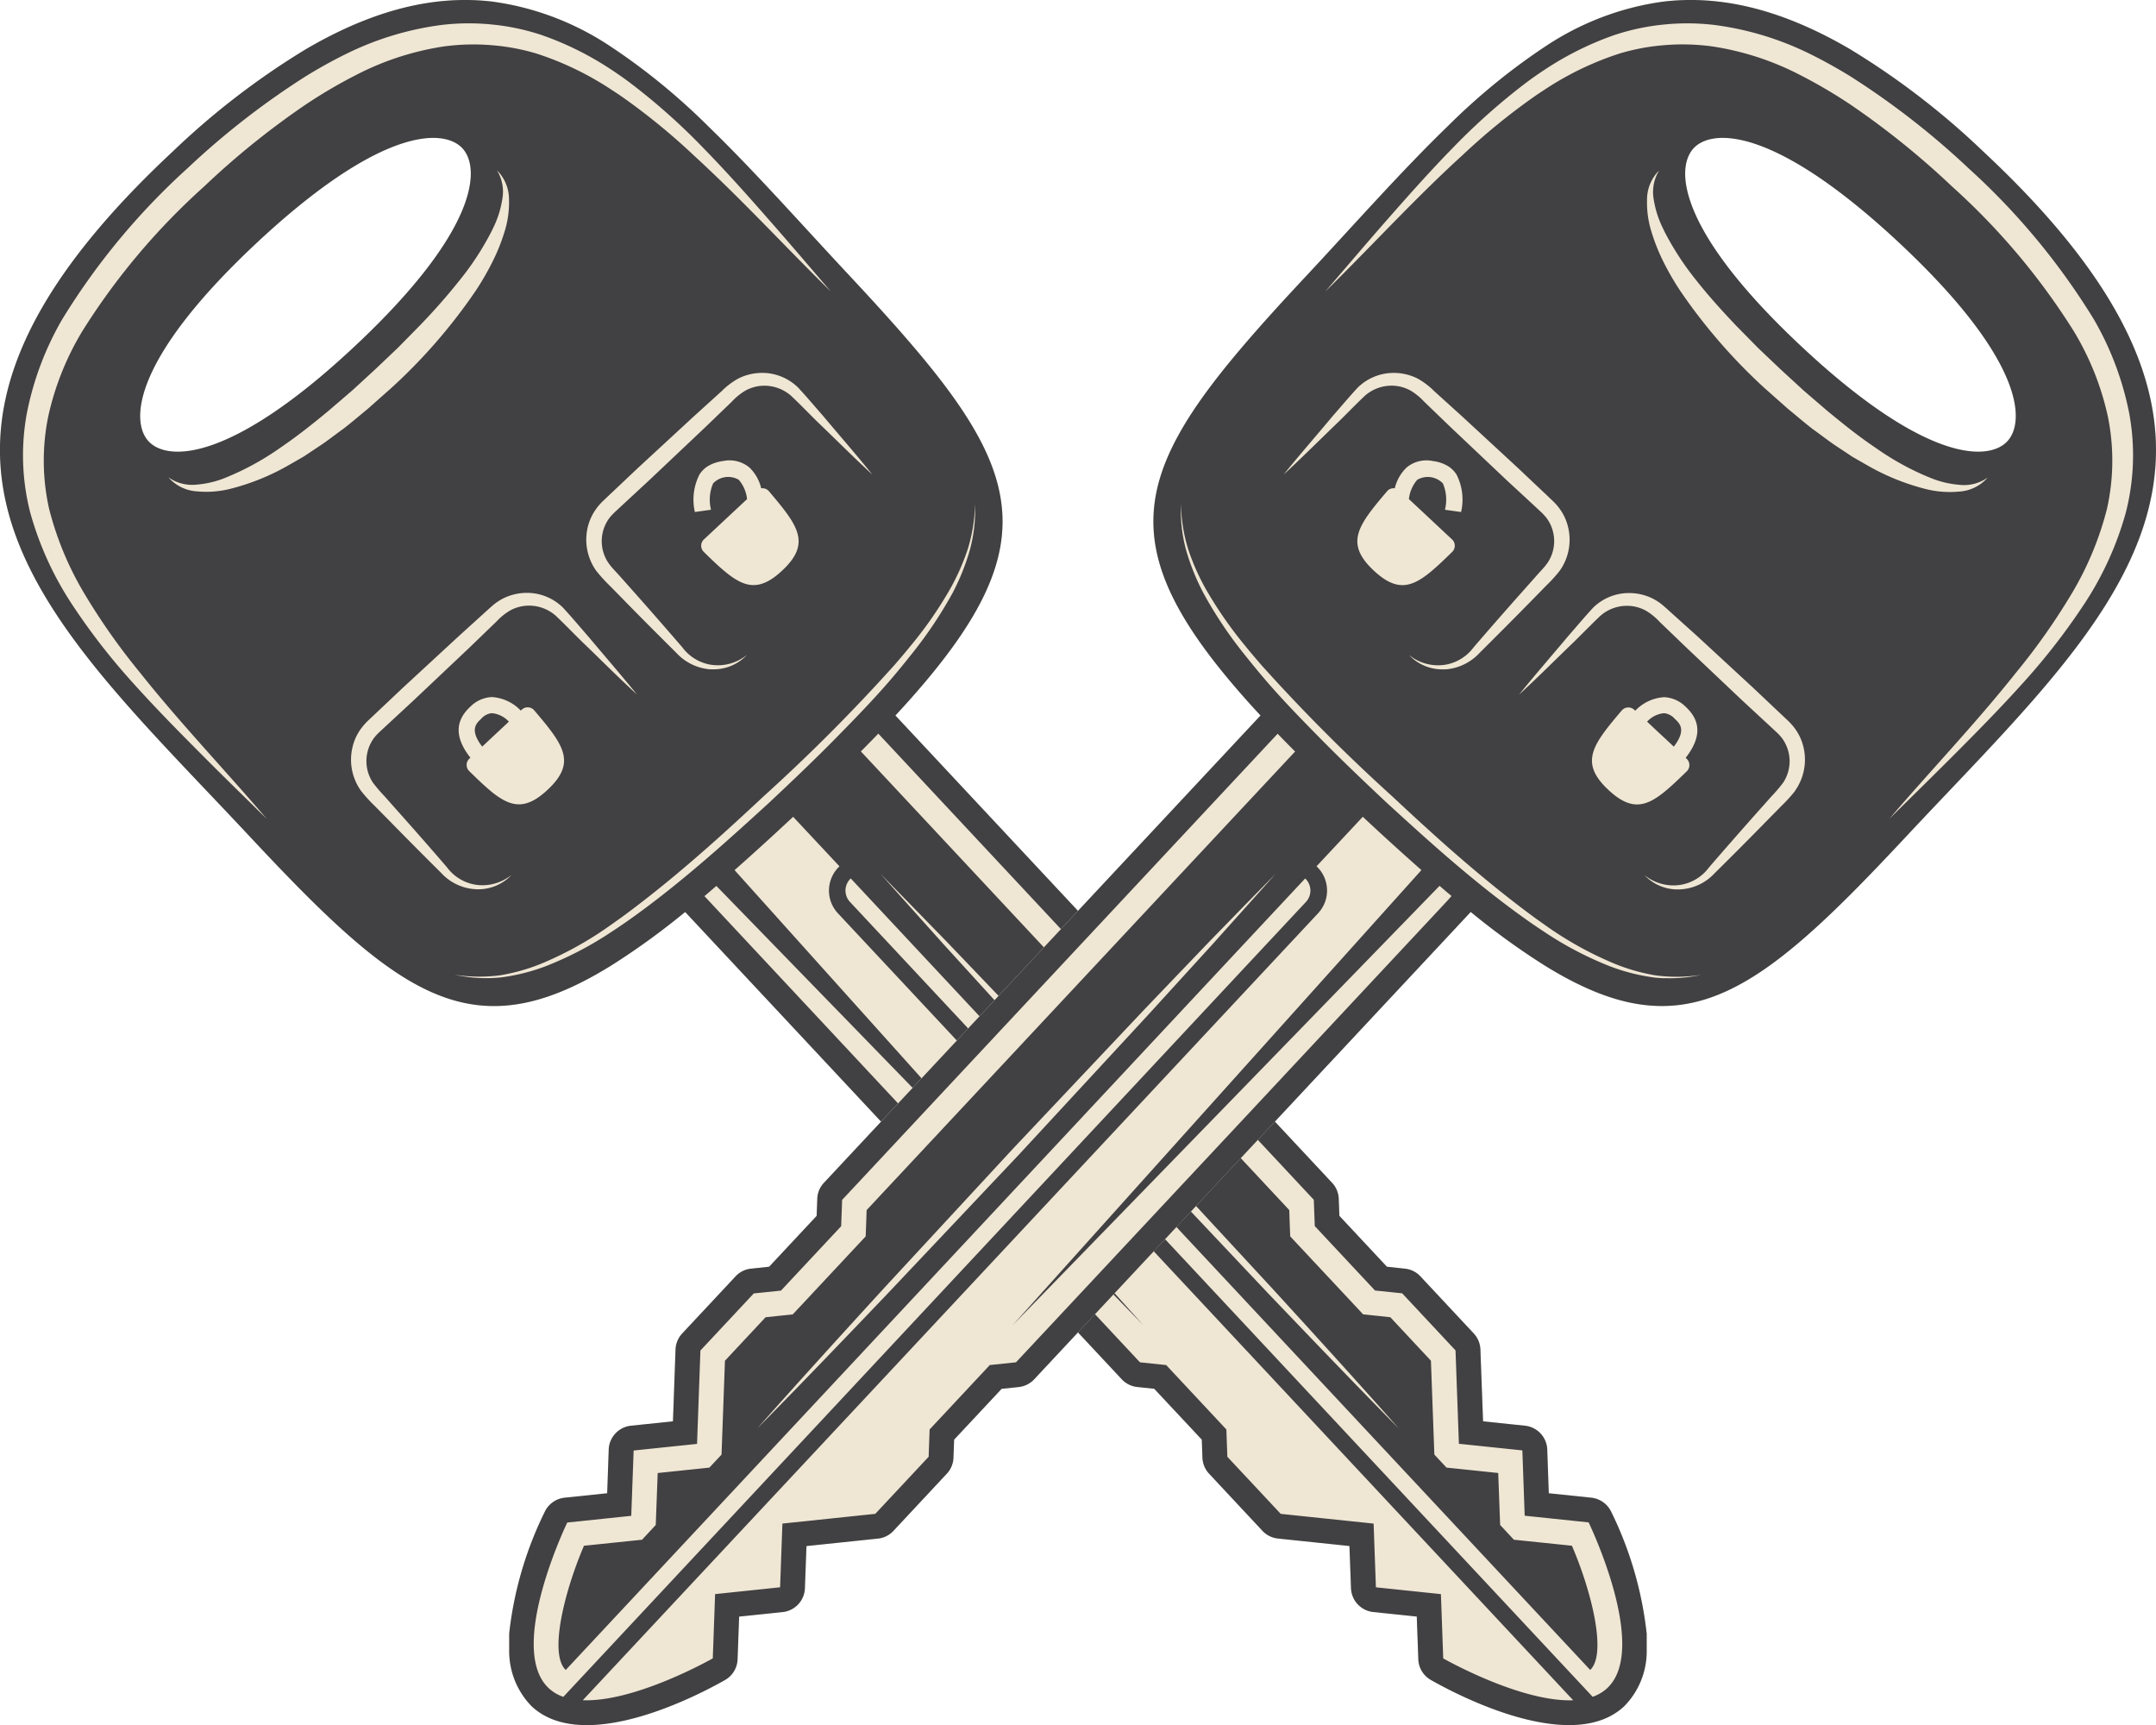
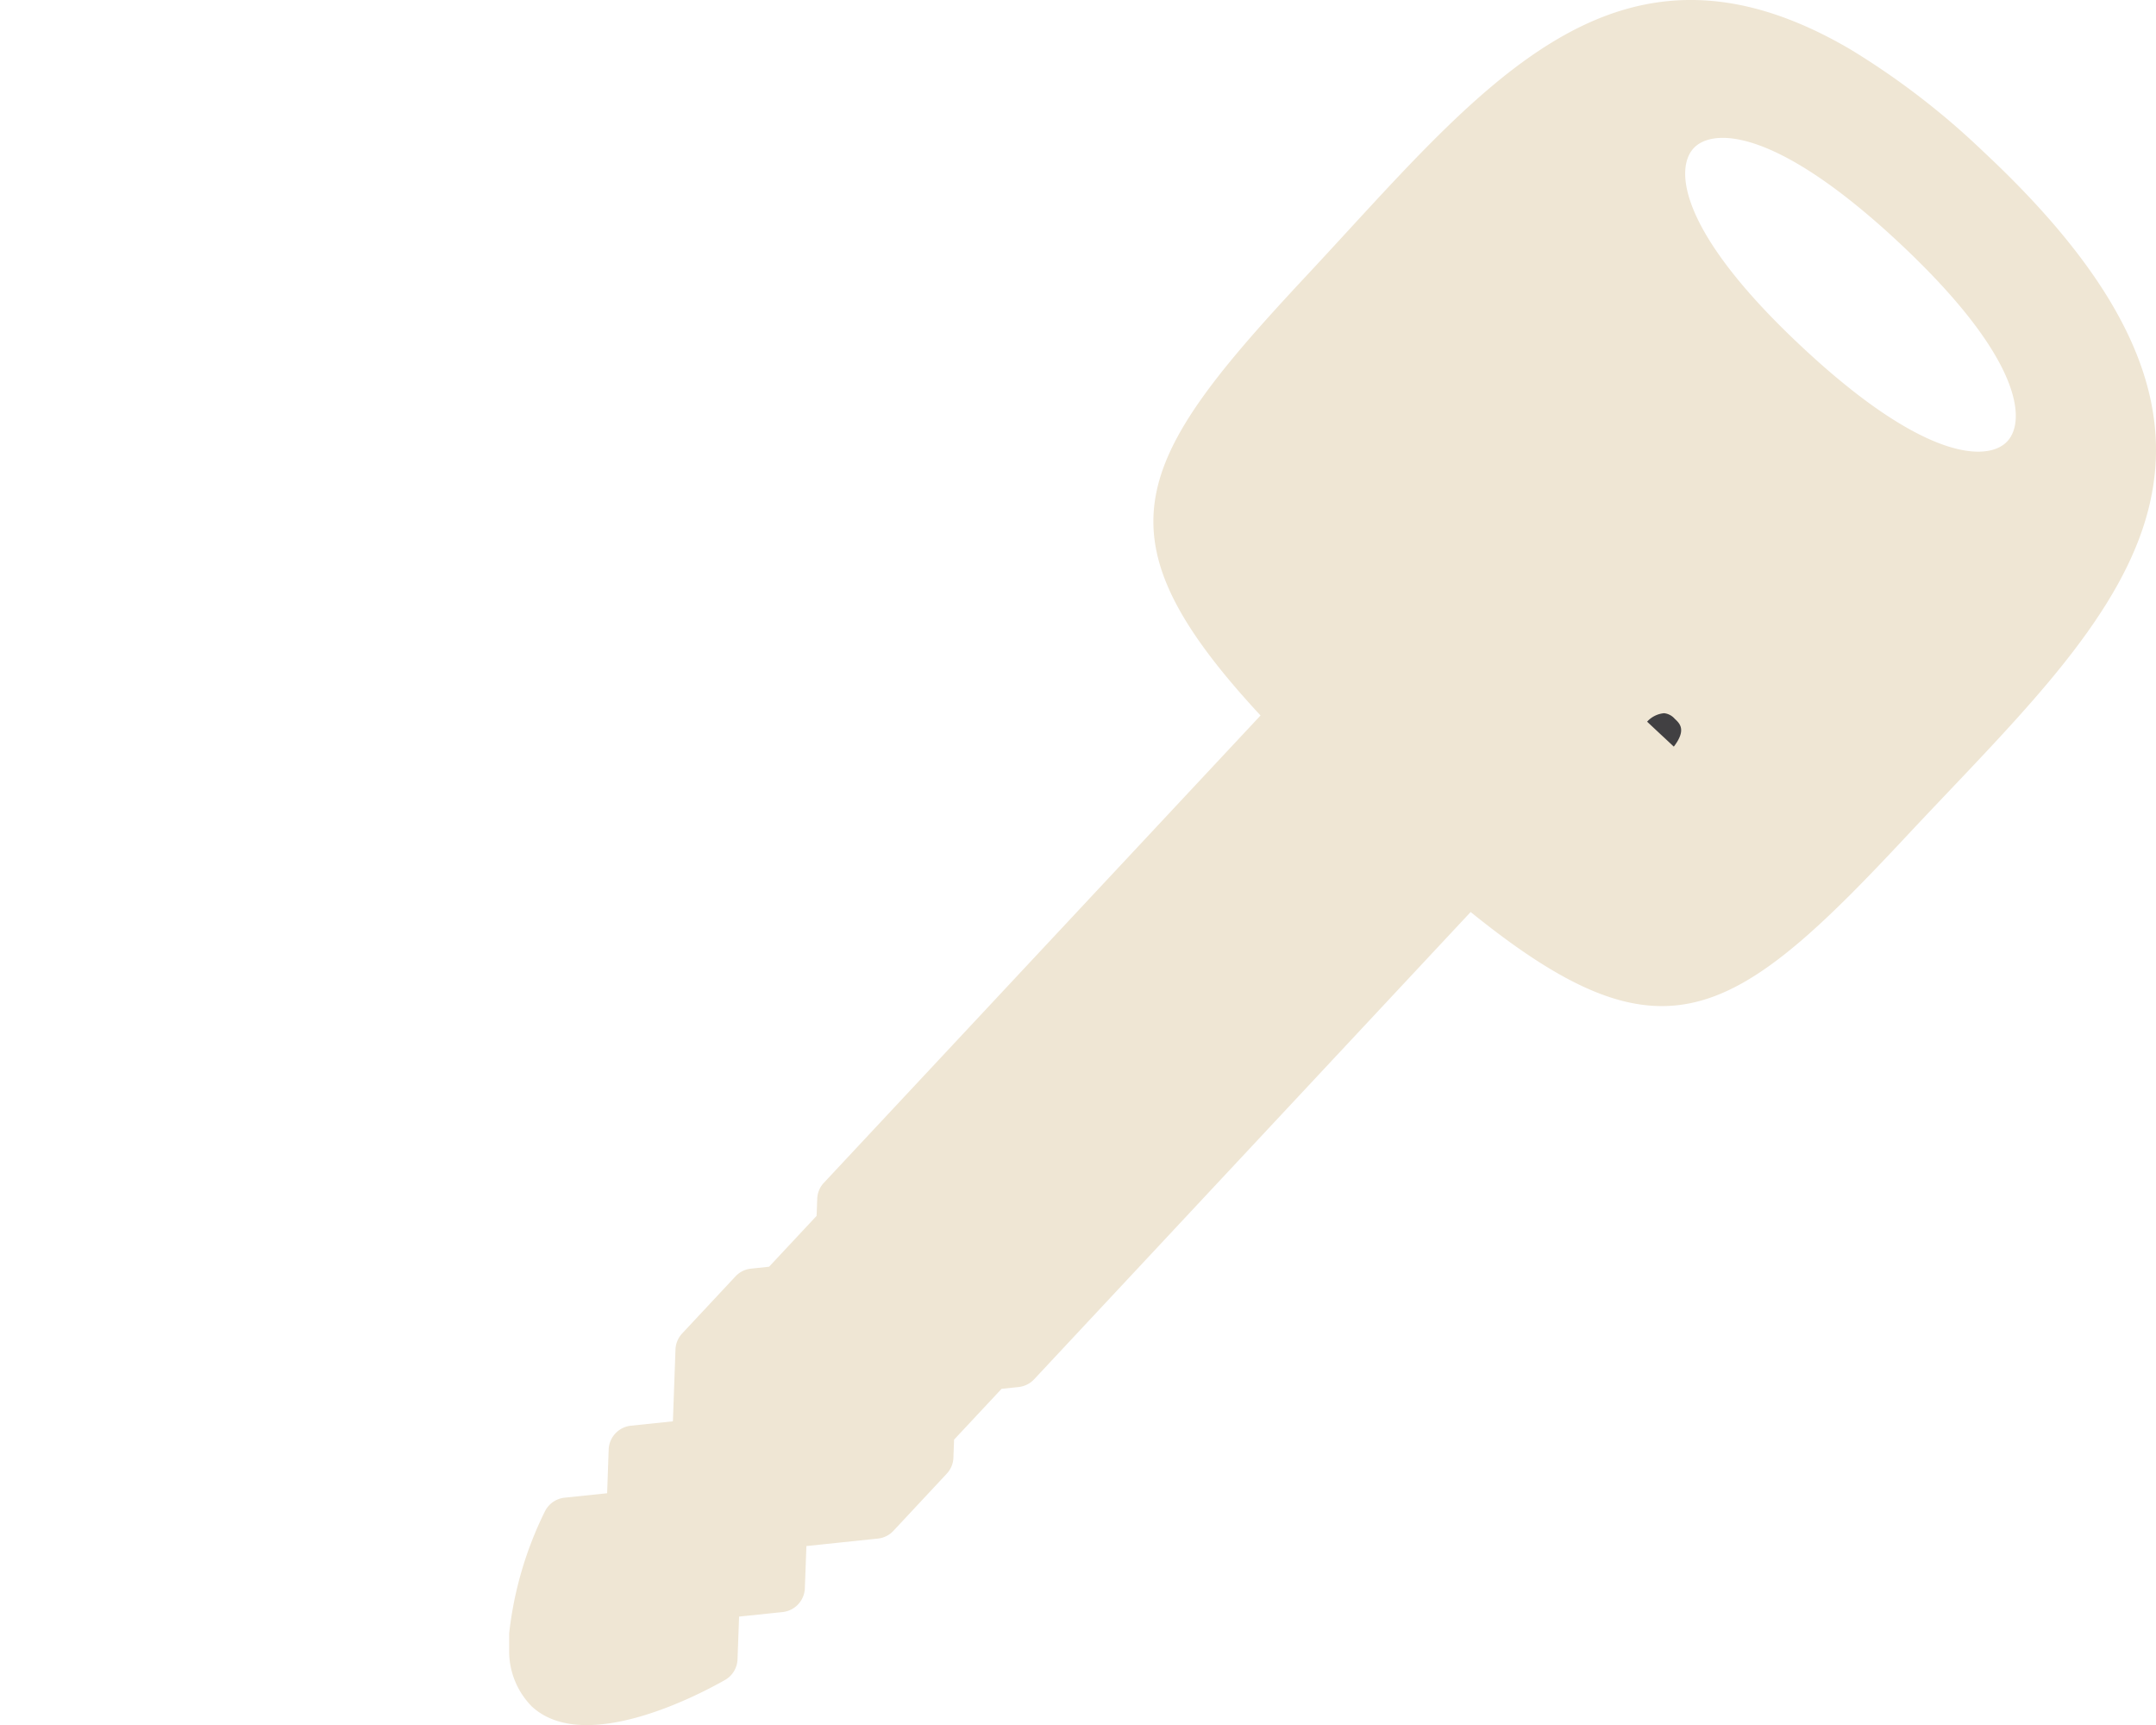
<svg xmlns="http://www.w3.org/2000/svg" width="167.387" height="133.919" viewBox="0 0 167.387 133.919">
  <defs>
    <style>.a{fill:#efe6d4;fill-rule:evenodd;}.b{fill:#414042;}</style>
  </defs>
  <g transform="translate(-601.824 -366.096)">
    <g transform="translate(601.824 366.096)">
-       <path class="a" d="M726.908,483.441a1.949,1.949,0,0,0-1.539-1.08l-3.3-.344-.12-3.394a1.933,1.933,0,0,0-1.73-1.85l-3.253-.34-.206-5.574a1.935,1.935,0,0,0-.516-1.247l-4.141-4.431a1.911,1.911,0,0,0-1.21-.6l-1.391-.149-3.69-3.948-.051-1.32a1.905,1.905,0,0,0-.517-1.248l-33.9-36.276c12.982-14,9.98-19.645-3.552-34.129-13.481-14.425-23.849-28.377-42.253-17.576a59.747,59.747,0,0,0-10.349,7.967c-25.258,23.6-9.79,36.207,6.022,53.13,1.541,1.647,2.973,3.151,4.327,4.506,10.56,10.55,16.323,11.993,29.481,1.356l33.9,36.275a1.933,1.933,0,0,0,1.21.6l1.311.138,3.692,3.946.052,1.4a1.913,1.913,0,0,0,.519,1.249l4.138,4.431a1.92,1.92,0,0,0,1.212.6l5.543.58.121,3.274a1.933,1.933,0,0,0,1.727,1.85l3.379.352.12,3.315a1.929,1.929,0,0,0,.974,1.606c1.782,1.018,10.886,5.9,15.009,2.043a6.075,6.075,0,0,0,1.749-4.224v-1.4A28.461,28.461,0,0,0,726.908,483.441Zm-97.589-90.419c-1.354,1.261-2.607,2.347-3.777,3.272-7.14,5.656-10.927,5.408-12.181,4.064-1.455-1.562-1.2-6.441,8.405-15.419,1.349-1.261,2.608-2.345,3.775-3.269,7.137-5.657,10.924-5.411,12.178-4.069C639.179,379.165,638.924,384.044,629.319,393.022Z" transform="translate(-601.824 -366.096)" />
      <g transform="translate(0 0.001)">
-         <path class="b" d="M638.69,421.367l.285-.266,1.035-.968a2.044,2.044,0,0,0-1.32-.658,1.264,1.264,0,0,0-.828.435c-.4.37-.915.863.077,2.16Z" transform="translate(-600.503 -364.113)" />
-         <path class="b" d="M726.908,483.441a1.949,1.949,0,0,0-1.539-1.08l-3.3-.344-.12-3.394a1.933,1.933,0,0,0-1.73-1.85l-3.253-.34-.206-5.574a1.935,1.935,0,0,0-.516-1.247l-4.141-4.431a1.911,1.911,0,0,0-1.21-.6l-1.391-.149-3.69-3.948-.051-1.32a1.905,1.905,0,0,0-.517-1.248L672.5,422.878l-1.157-1.237q.6-.649,1.157-1.274c10.078-11.337,9-17.157,0-27.639-1.385-1.616-2.959-3.342-4.71-5.217-3.819-4.083-7.383-8.124-10.953-11.582a49.651,49.651,0,0,0-7.527-6.168,21.806,21.806,0,0,0-9.3-3.545c-4.315-.5-9.046.537-14.471,3.719a59.747,59.747,0,0,0-10.349,7.967c-25.258,23.6-9.79,36.207,6.022,53.13,1.541,1.647,2.973,3.151,4.327,4.506,5.56,5.557,9.791,8.588,14.471,8.656,2.81.045,5.784-.98,9.3-3.164a57.309,57.309,0,0,0,5.708-4.136l1.819,1.945L672.5,455.6l16.414,17.568a1.933,1.933,0,0,0,1.21.6l1.311.138,3.692,3.946.052,1.4a1.913,1.913,0,0,0,.519,1.249l4.138,4.431a1.92,1.92,0,0,0,1.212.6l5.543.58.121,3.274a1.933,1.933,0,0,0,1.727,1.85l3.379.352.12,3.315a1.929,1.929,0,0,0,.974,1.606c1.782,1.018,10.886,5.9,15.009,2.043a6.075,6.075,0,0,0,1.749-4.224v-1.4A28.461,28.461,0,0,0,726.908,483.441Zm-57.356-80.5c-1.449-1.335-2.832-2.726-4.252-4.084-.689-.678-1.4-1.418-2.074-2.049a3.147,3.147,0,0,0-2.372-.753,3.07,3.07,0,0,0-1.188.383,4.771,4.771,0,0,0-1.025.839l-1.8,1.734-.321.308-4.278,4.045-2.16,2-.538.5c-.085.079-.156.159-.229.234s-.125.142-.186.221a3.011,3.011,0,0,0-.085,3.452,3.841,3.841,0,0,0,.271.354c.193.226.427.464.635.7l.979,1.1q1.954,2.2,3.876,4.43a3.449,3.449,0,0,0,2.037,1.313,2.844,2.844,0,0,0,.291.047,3.574,3.574,0,0,0,2.685-.781,3.552,3.552,0,0,1-2.709,1.121c-.09,0-.183,0-.268-.01a3.993,3.993,0,0,1-2.5-1.259c-1.39-1.385-2.783-2.771-4.15-4.175l-.882-.9-.155-.156a12.354,12.354,0,0,1-1.04-1.147,4.17,4.17,0,0,1-.687-3.26,4.02,4.02,0,0,1,.694-1.566,4.456,4.456,0,0,1,.565-.637l.533-.506.089-.083,2.053-1.94,4.325-3.993,1.149-1.041,1.031-.934a5.688,5.688,0,0,1,1.288-.971,4.109,4.109,0,0,1,1.618-.427,3.983,3.983,0,0,1,3.02,1.137c.708.765,1.31,1.486,1.967,2.234C667.024,399.932,668.32,401.407,669.552,402.94Zm-10.374.4a1.623,1.623,0,0,0-1.987.279,3.188,3.188,0,0,0-.165,2.048l-.185.026-1.069.149a4.3,4.3,0,0,1,.352-2.9,2.053,2.053,0,0,1,.718-.694,3.026,3.026,0,0,1,1.118-.362,2.423,2.423,0,0,1,2.056.508,3.3,3.3,0,0,1,.906,1.61.665.665,0,0,1,.592.216c2.267,2.674,3.323,4.034,1.035,6.171-2.169,2.027-3.441,1.1-5.708-1.083l-.378-.371a.67.67,0,0,1,.013-.969l.364-.339,1.669-1.56,1.315-1.228A2.747,2.747,0,0,0,659.178,403.34Zm-41.987,21.04c-1.77-1.774-3.525-3.568-5.2-5.444a49.952,49.952,0,0,1-4.628-6.005,25.131,25.131,0,0,1-3.18-7,17.9,17.9,0,0,1-.269-7.78,23.541,23.541,0,0,1,2.734-7.257,53.465,53.465,0,0,1,9.724-11.727,61.346,61.346,0,0,1,9.173-7.139c1.03-.634,2.089-1.227,3.188-1.764a23.542,23.542,0,0,1,7.424-2.237,17.9,17.9,0,0,1,3.858-.029,17.6,17.6,0,0,1,3.884.826,24.1,24.1,0,0,1,5.418,2.7q.692.454,1.351.945a49.356,49.356,0,0,1,5.677,5.027l.5.516c1.58,1.642,3.091,3.333,4.585,5.041,1.656,1.876,3.276,3.785,4.906,5.684-3.2-3.14-6.25-6.44-9.491-9.5-.378-.358-.756-.715-1.142-1.065a50.38,50.38,0,0,0-5.753-4.681c-.21-.142-.423-.278-.632-.415a23.786,23.786,0,0,0-5.864-2.829,16.684,16.684,0,0,0-3.438-.641,17.227,17.227,0,0,0-3.654.084,21.847,21.847,0,0,0-6.838,2.2,38.517,38.517,0,0,0-3.979,2.331,62.371,62.371,0,0,0-7.866,6.346,52.579,52.579,0,0,0-9.46,11.232,21.821,21.821,0,0,0-2.66,6.675,17.139,17.139,0,0,0,.073,7.1,24.643,24.643,0,0,0,2.8,6.7,50.455,50.455,0,0,0,4.279,6.058c3.1,3.9,6.571,7.525,9.821,11.331C620.743,427.9,618.949,426.161,617.191,424.38Zm12.128-31.358c-1.354,1.261-2.607,2.347-3.777,3.272-7.14,5.656-10.927,5.408-12.181,4.064-1.455-1.562-1.2-6.441,8.405-15.419,1.349-1.261,2.608-2.345,3.775-3.269,7.137-5.657,10.924-5.411,12.178-4.069C639.179,379.165,638.924,384.044,629.319,393.022Zm-2.863,7.814-.915.611-.123.082-1.087.624a17.929,17.929,0,0,1-4.664,1.9,7.677,7.677,0,0,1-2.544.188,3.189,3.189,0,0,1-2.224-1.092,3.186,3.186,0,0,0,2.238.562,7.463,7.463,0,0,0,2.261-.558,21.125,21.125,0,0,0,4.15-2.272q1.016-.694,1.993-1.453c.612-.474,1.214-.964,1.808-1.458l1.829-1.569,1.778-1.634,1.75-1.661,1.685-1.714a47.506,47.506,0,0,0,3.165-3.6,21.761,21.761,0,0,0,2.456-3.79l.093-.194a7.665,7.665,0,0,0,.711-2.222,3.177,3.177,0,0,0-.411-2.273,3.2,3.2,0,0,1,.938,2.3,7.639,7.639,0,0,1-.362,2.523,14.98,14.98,0,0,1-.969,2.374,21.126,21.126,0,0,1-1.249,2.15,42.807,42.807,0,0,1-6.505,7.507l-1.852,1.643c-.64.526-1.266,1.066-1.924,1.573C627.805,399.867,627.164,400.386,626.456,400.836Zm5.468,28.844-1.036-1.049a11.124,11.124,0,0,1-1.04-1.15,4.159,4.159,0,0,1-.684-3.256,3.935,3.935,0,0,1,.689-1.566,4.823,4.823,0,0,1,.566-.64l.536-.505,2.138-2.02,4.326-3.994,2.179-1.977c.129-.113.264-.241.414-.37a4.191,4.191,0,0,1,.876-.6,4.087,4.087,0,0,1,1.618-.427,3.972,3.972,0,0,1,3.02,1.134c.706.764,1.31,1.489,1.962,2.236q.912,1.083,1.825,2.155c.658.781,1.32,1.562,1.965,2.36-.667-.612-1.317-1.233-1.965-1.861-.763-.741-1.518-1.488-2.287-2.224-.694-.678-1.4-1.416-2.073-2.047a3.136,3.136,0,0,0-2.373-.752,3.029,3.029,0,0,0-1.188.382,4.662,4.662,0,0,0-1.025.839l-.357.343-1.762,1.7-4.279,4.044-2.158,2-.54.5a3.856,3.856,0,0,0-.416.457,3.026,3.026,0,0,0-.082,3.454,11.822,11.822,0,0,0,.9,1.054l.975,1.1q1.962,2.194,3.883,4.429a3.438,3.438,0,0,0,2.326,1.362,3.586,3.586,0,0,0,1.151-.05,3.635,3.635,0,0,0,1.534-.731,3.5,3.5,0,0,1-1.534.96,3.451,3.451,0,0,1-1.175.158,3.907,3.907,0,0,1-2.76-1.271Q633.98,431.781,631.924,429.68Zm6.4-8.708a2.506,2.506,0,0,1,1.69-.764,3.383,3.383,0,0,1,2.242,1.051l.076-.072a.672.672,0,0,1,.969.052c2.271,2.673,3.326,4.034,1.035,6.17-1.686,1.577-2.829,1.368-4.322.171-.528-.429-1.106-.981-1.762-1.625a.667.667,0,0,1,.017-.969l.073-.071C637.139,423.382,637.128,422.088,638.322,420.972Zm12.2,16.636c-.4.277-.8.552-1.208.815A26.7,26.7,0,0,1,644.2,441.1a15.277,15.277,0,0,1-3.51.876c-.223.02-.451.037-.68.046a11.554,11.554,0,0,1-2.9-.26,12.44,12.44,0,0,0,2.9.112c.221-.017.442-.04.663-.069a14.915,14.915,0,0,0,3.413-1,27.36,27.36,0,0,0,5.226-2.952c.306-.215.614-.434.918-.654,2.287-1.687,4.474-3.5,6.609-5.386,1.453-1.282,2.879-2.6,4.294-3.921a138.434,138.434,0,0,0,10.126-10.16c.423-.485.837-.974,1.243-1.473a31.075,31.075,0,0,0,2.993-4.276,17.588,17.588,0,0,0,1.46-3.247,12.5,12.5,0,0,0,.567-3.525,11.709,11.709,0,0,1-.4,3.574,17.4,17.4,0,0,1-1.346,3.352A32.767,32.767,0,0,1,672.5,417c-.284.359-.567.708-.858,1.06-1.529,1.861-3.207,3.588-4.888,5.3s-3.428,3.367-5.174,5.011c-1.564,1.43-3.135,2.859-4.742,4.247C654.811,434.37,652.726,436.06,650.523,437.608Zm63.349,57.227-.18-4.989-5.047-.529-.178-4.946-7.211-.755-4.144-4.431-.077-2.121-4.672-5-2.035-.212L672.5,452.773,656.841,436.01l-.325-.348.325-.274.6-.518L672.5,450.363l18.1,18.621-18.1-20.148-13.646-15.194c1.43-1.259,2.941-2.638,4.548-4.137L667,433.349a2.583,2.583,0,0,0-.126,3.642l5.632,6.024,51.456,55.071C719.859,498.247,713.871,494.836,713.871,494.836Zm12.735,2.308a3.2,3.2,0,0,1-1.136.673L672.5,441.127l-4.689-5.018a1.288,1.288,0,0,1,.064-1.82l4.625,4.95,52.783,56.493c1.325-1.238.087-6.152-1.419-9.642l-3.869-.4-.636-.066-1.067-1.147-.024-.638-.126-3.395-3.256-.34-.757-.079-.944-1.009-.028-.762-.239-6.527-3.153-3.376-1.392-.146-.719-.076-.491-.527-4.678-5-.491-.526-.029-.721-.046-1.322L672.5,428.537l-3.84-4.108c.469-.471.919-.929,1.354-1.382l2.486,2.661,31.324,33.526.076,2.043,4.675,5,2.11.218,4.142,4.432.262,7.248,4.927.514.181,5.071,4.965.519S729.9,494.066,726.607,497.143Zm-56.441-63.232,2.338,2.394,2.812,2.885,5.1,5.326,10.121,10.72,10.011,10.825c3.318,3.625,6.629,7.259,9.887,10.941-3.455-3.5-6.853-7.049-10.248-10.6l-10.118-10.721-10.013-10.824-4.967-5.448L672.5,436.52Z" transform="translate(-601.824 -366.098)" />
-       </g>
+         </g>
    </g>
    <g transform="translate(641.359 366.097)">
      <path class="a" d="M754.427,377.9a59.81,59.81,0,0,0-10.351-7.966c-18.408-10.8-28.772,3.15-42.247,17.575-13.537,14.484-16.543,20.126-3.557,34.129l-33.9,36.276a1.89,1.89,0,0,0-.517,1.248l-.049,1.32-3.689,3.948-1.4.149a1.908,1.908,0,0,0-1.207.6l-4.141,4.431a1.932,1.932,0,0,0-.519,1.247l-.2,5.574-3.256.34a1.933,1.933,0,0,0-1.731,1.85l-.119,3.394-3.3.344a1.937,1.937,0,0,0-1.539,1.08,28.4,28.4,0,0,0-2.769,9.459v1.443a6.115,6.115,0,0,0,1.747,4.213c4.128,3.852,13.229-1.025,15.01-2.043a1.924,1.924,0,0,0,.974-1.606l.121-3.315,3.379-.352a1.932,1.932,0,0,0,1.727-1.85l.121-3.274,5.545-.58a1.91,1.91,0,0,0,1.208-.6l4.137-4.431a1.905,1.905,0,0,0,.522-1.249l.052-1.4,3.689-3.946,1.314-.138a1.935,1.935,0,0,0,1.212-.6l33.891-36.275c13.161,10.637,18.922,9.195,29.484-1.355,1.354-1.355,2.786-2.859,4.327-4.507C764.215,414.109,779.683,401.5,754.427,377.9Zm-10.351,18.392c-1.17-.925-2.426-2.01-3.775-3.272-9.61-8.978-9.865-13.857-8.4-15.421,1.251-1.342,5.037-1.588,12.175,4.071,1.166.924,2.425,2.006,3.773,3.267,9.608,8.978,9.865,13.857,8.4,15.419C755,401.7,751.213,401.95,744.076,396.294Z" transform="translate(-639.942 -366.097)" />
      <g transform="translate(0 0.001)">
        <path class="b" d="M726.435,419.476a2.022,2.022,0,0,0-1.317.658l1.033.968.284.262.756.707c.992-1.3.471-1.79.073-2.16A1.27,1.27,0,0,0,726.435,419.476Z" transform="translate(-636.775 -364.113)" />
-         <path class="b" d="M754.427,377.9a59.81,59.81,0,0,0-10.351-7.966c-5.428-3.185-10.156-4.217-14.474-3.72a21.8,21.8,0,0,0-9.3,3.541,49.68,49.68,0,0,0-7.527,6.171c-3.57,3.456-7.134,7.5-10.946,11.583-1.756,1.875-3.33,3.6-4.716,5.217-9,10.483-10.075,16.3,0,27.639.367.417.755.841,1.159,1.274l-1.159,1.239-32.737,35.037a1.89,1.89,0,0,0-.517,1.248l-.049,1.32-3.689,3.948-1.4.149a1.908,1.908,0,0,0-1.207.6l-4.141,4.431a1.932,1.932,0,0,0-.519,1.247l-.2,5.574-3.256.34a1.933,1.933,0,0,0-1.731,1.85l-.119,3.394-3.3.344a1.937,1.937,0,0,0-1.539,1.08,28.4,28.4,0,0,0-2.769,9.459v1.443a6.115,6.115,0,0,0,1.747,4.213c4.128,3.852,13.229-1.025,15.01-2.043a1.924,1.924,0,0,0,.974-1.606l.121-3.315,3.379-.352a1.932,1.932,0,0,0,1.727-1.85l.121-3.274,5.545-.58a1.91,1.91,0,0,0,1.208-.6l4.137-4.431a1.905,1.905,0,0,0,.522-1.249l.052-1.4,3.689-3.946,1.314-.138a1.935,1.935,0,0,0,1.212-.6L697.112,455.6l15.662-16.763,1.817-1.947a56.725,56.725,0,0,0,5.71,4.137c3.519,2.185,6.489,3.208,9.3,3.163,4.681-.068,8.91-3.1,14.474-8.655,1.354-1.355,2.786-2.859,4.327-4.507C764.215,414.109,779.683,401.5,754.427,377.9Zm-50.576,20.521c.66-.748,1.257-1.469,1.965-2.234a3.99,3.99,0,0,1,3.022-1.137,4.128,4.128,0,0,1,1.62.427,5.841,5.841,0,0,1,1.286.971l1.03.933,1.152,1.042,4.322,3.993,2.053,1.94.09.083.53.506a4.3,4.3,0,0,1,.568.637,3.983,3.983,0,0,1,.691,1.566,4.156,4.156,0,0,1-.683,3.26,11.055,11.055,0,0,1-1.043,1.147l-.152.157-.881.9c-1.368,1.4-2.76,2.79-4.15,4.175a4.006,4.006,0,0,1-2.5,1.259c-.089.007-.179.01-.267.01a3.547,3.547,0,0,1-2.711-1.121,3.577,3.577,0,0,0,2.687.781c.1-.012.2-.026.29-.047a3.458,3.458,0,0,0,2.038-1.313q1.92-2.231,3.878-4.43l.977-1.1c.207-.24.44-.479.634-.706a4.289,4.289,0,0,0,.27-.35,3.005,3.005,0,0,0,.422-2.355,2.935,2.935,0,0,0-.507-1.1,2.738,2.738,0,0,0-.185-.219c-.07-.078-.145-.158-.23-.236l-.535-.5-2.164-2-4.276-4.045-.322-.308-1.8-1.734a4.7,4.7,0,0,0-1.02-.839,3.041,3.041,0,0,0-1.189-.383,3.147,3.147,0,0,0-2.372.753c-.672.632-1.383,1.371-2.076,2.049-1.416,1.359-2.8,2.75-4.249,4.084C701.3,401.407,702.593,399.932,703.851,398.423Zm8.577,5.2a1.627,1.627,0,0,0-1.989-.279,2.739,2.739,0,0,0-.647,1.5l1.317,1.228,1.666,1.56.365.339a.67.67,0,0,1,.013.969l-.379.369c-2.268,2.19-3.536,3.113-5.708,1.085-2.287-2.138-1.233-3.5,1.039-6.171a.654.654,0,0,1,.588-.216,3.331,3.331,0,0,1,.91-1.61,2.417,2.417,0,0,1,2.053-.508,3.033,3.033,0,0,1,1.118.362,2.053,2.053,0,0,1,.718.694,4.264,4.264,0,0,1,.35,2.9l-1.067-.149-.185-.026A3.221,3.221,0,0,0,712.428,403.619Zm-68.286,94.2a3.208,3.208,0,0,1-1.133-.673c-3.293-3.077,1.439-12.861,1.439-12.861l4.968-.519.185-5.071,4.923-.514.262-7.248,4.142-4.432,2.11-.218,4.675-5,.075-2.043,31.324-33.524,2.487-2.663c.437.452.885.911,1.356,1.382l-3.843,4.111-29.422,31.486-.047,1.322-.028.721-.494.526-4.672,5-.494.527-.717.076-1.393.146-3.155,3.376-.237,6.527-.029.762-.943,1.009-.757.079-3.255.34-.128,3.395-.023.638-1.067,1.147-.639.066-3.866.4c-1.5,3.49-2.744,8.4-1.417,9.642l52.78-56.491,4.629-4.953a1.294,1.294,0,0,1,.063,1.82l-4.692,5.019Zm55.309-63.9-2.339,2.612-2.583,2.882-4.968,5.448-10.007,10.824L669.43,466.4c-3.394,3.555-6.791,7.1-10.248,10.6,3.261-3.682,6.574-7.316,9.888-10.941l10.014-10.825,10.117-10.72,5.1-5.326,2.809-2.883Zm13.324,2.1-15.662,16.763L679.287,471.85l-2.033.212-4.673,5-.076,2.121-4.143,4.431-7.21.755-.18,4.946-5.046.529-.18,4.989s-5.988,3.411-10.092,3.249l51.459-55.07,5.631-6.025a2.579,2.579,0,0,0-.124-3.642l3.591-3.843q2.408,2.25,4.553,4.137l-13.65,15.195-18.095,20.147,18.095-18.619,15.057-15.5.606.52.325.272Zm16.827,6.015c-.228-.008-.452-.026-.68-.046a15.28,15.28,0,0,1-3.507-.876,26.856,26.856,0,0,1-5.113-2.679c-.408-.266-.81-.54-1.207-.817-2.2-1.549-4.289-3.236-6.32-4.988-1.608-1.389-3.177-2.82-4.741-4.25-1.75-1.644-3.487-3.3-5.172-5.011s-3.365-3.438-4.891-5.3c-.289-.351-.576-.7-.858-1.056a32.191,32.191,0,0,1-3.271-4.869,17.625,17.625,0,0,1-1.351-3.352,11.836,11.836,0,0,1-.4-3.574,12.691,12.691,0,0,0,.569,3.525,17.317,17.317,0,0,0,1.46,3.247,31.516,31.516,0,0,0,2.992,4.278c.4.5.82.985,1.24,1.471a139.1,139.1,0,0,0,10.129,10.16c1.412,1.322,2.843,2.64,4.293,3.922,2.136,1.882,4.325,3.7,6.608,5.385.3.222.611.443.919.658a27.314,27.314,0,0,0,5.233,2.949,14.821,14.821,0,0,0,3.407,1c.221.029.44.053.661.069a12.469,12.469,0,0,0,2.907-.112A11.592,11.592,0,0,1,729.6,442.027Zm1.751-17.041a.674.674,0,0,1,.018.969c-.661.643-1.238,1.2-1.768,1.624-1.489,1.2-2.631,1.408-4.32-.17-2.29-2.137-1.235-3.5,1.035-6.17a.671.671,0,0,1,.968-.052l.078.072a3.386,3.386,0,0,1,2.239-1.051,2.507,2.507,0,0,1,1.693.764c1.2,1.116,1.181,2.41-.017,3.943Zm8.419,2.5a11.5,11.5,0,0,1-1.043,1.15l-1.033,1.049q-2.058,2.106-4.155,4.175a3.905,3.905,0,0,1-2.76,1.271,3.547,3.547,0,0,1-2.712-1.118,3.58,3.58,0,0,0,2.688.781,3.436,3.436,0,0,0,2.325-1.362q1.924-2.229,3.883-4.429l.979-1.1a11.747,11.747,0,0,0,.9-1.054,3.015,3.015,0,0,0-.082-3.454,3.549,3.549,0,0,0-.418-.457l-.538-.5-2.161-2-4.273-4.044-1.768-1.7-.355-.341a4.723,4.723,0,0,0-1.022-.839,3.05,3.05,0,0,0-1.187-.382,3.137,3.137,0,0,0-2.375.752c-.67.632-1.383,1.369-2.076,2.047-.763.734-1.524,1.481-2.285,2.222-.647.628-1.3,1.25-1.964,1.863.645-.8,1.3-1.58,1.964-2.362.607-.718,1.221-1.433,1.824-2.153.656-.747,1.258-1.472,1.962-2.236a3.978,3.978,0,0,1,3.024-1.134,4.083,4.083,0,0,1,1.618.427,4.175,4.175,0,0,1,.871.6c.152.129.294.256.414.369L732.2,415.5l4.324,3.994,2.137,2.02.537.505a4.916,4.916,0,0,1,.568.64,3.993,3.993,0,0,1,.688,1.566A4.184,4.184,0,0,1,739.771,427.481Zm4.428-25.952-.123-.085-.918-.608c-.7-.45-1.346-.969-2.025-1.45-.655-.507-1.279-1.048-1.922-1.573l-1.853-1.643a43.279,43.279,0,0,1-6.5-7.507,21.246,21.246,0,0,1-1.252-2.147,14.877,14.877,0,0,1-.964-2.377,7.562,7.562,0,0,1-.364-2.523,3.193,3.193,0,0,1,.937-2.3,3.221,3.221,0,0,0-.413,2.273,7.735,7.735,0,0,0,.714,2.222l.09.194a22.13,22.13,0,0,0,2.457,3.79c.984,1.252,2.059,2.439,3.165,3.6l1.687,1.714,1.749,1.661,1.779,1.634,1.827,1.569c.6.495,1.2.984,1.81,1.458q.974.759,2,1.453a21.062,21.062,0,0,0,4.146,2.272,7.511,7.511,0,0,0,2.265.558,3.175,3.175,0,0,0,2.236-.562,3.2,3.2,0,0,1-2.222,1.092,7.685,7.685,0,0,1-2.546-.188,17.921,17.921,0,0,1-4.665-1.9ZM731.9,377.6c1.251-1.342,5.037-1.588,12.175,4.071,1.166.924,2.425,2.006,3.773,3.267,9.608,8.978,9.865,13.857,8.4,15.419-1.251,1.344-5.038,1.592-12.175-4.064-1.17-.925-2.426-2.01-3.775-3.272C730.69,384.044,730.436,379.165,731.9,377.6Zm30.359,35.329a50.189,50.189,0,0,1-4.63,6.005c-1.679,1.876-3.435,3.671-5.2,5.444s-3.555,3.524-5.338,5.282c3.256-3.806,6.726-7.431,9.822-11.331a50.238,50.238,0,0,0,4.28-6.058,24.585,24.585,0,0,0,2.8-6.7,17.16,17.16,0,0,0,.072-7.1,21.719,21.719,0,0,0-2.66-6.675,52.737,52.737,0,0,0-9.455-11.232,63.107,63.107,0,0,0-7.87-6.344,39.136,39.136,0,0,0-3.979-2.333,21.868,21.868,0,0,0-6.843-2.2,17.2,17.2,0,0,0-3.652-.084,16.63,16.63,0,0,0-3.435.641,23.735,23.735,0,0,0-5.865,2.827c-.213.139-.421.275-.631.417a50.089,50.089,0,0,0-5.751,4.681c-.386.35-.769.705-1.145,1.061-3.245,3.066-6.287,6.368-9.49,9.508,1.632-1.9,3.25-3.807,4.9-5.684,1.5-1.707,3.008-3.4,4.586-5.042l.5-.514a49.706,49.706,0,0,1,5.676-5.027c.442-.328.891-.642,1.354-.946a24.218,24.218,0,0,1,5.416-2.7,17.639,17.639,0,0,1,3.884-.826,17.951,17.951,0,0,1,3.863.029,23.534,23.534,0,0,1,7.424,2.237c1.094.537,2.155,1.131,3.186,1.764a61.44,61.44,0,0,1,9.172,7.139,53.526,53.526,0,0,1,9.725,11.727,23.62,23.62,0,0,1,2.734,7.257,17.9,17.9,0,0,1-.27,7.78A25.121,25.121,0,0,1,762.259,412.931Z" transform="translate(-639.942 -366.098)" />
      </g>
    </g>
  </g>
</svg>